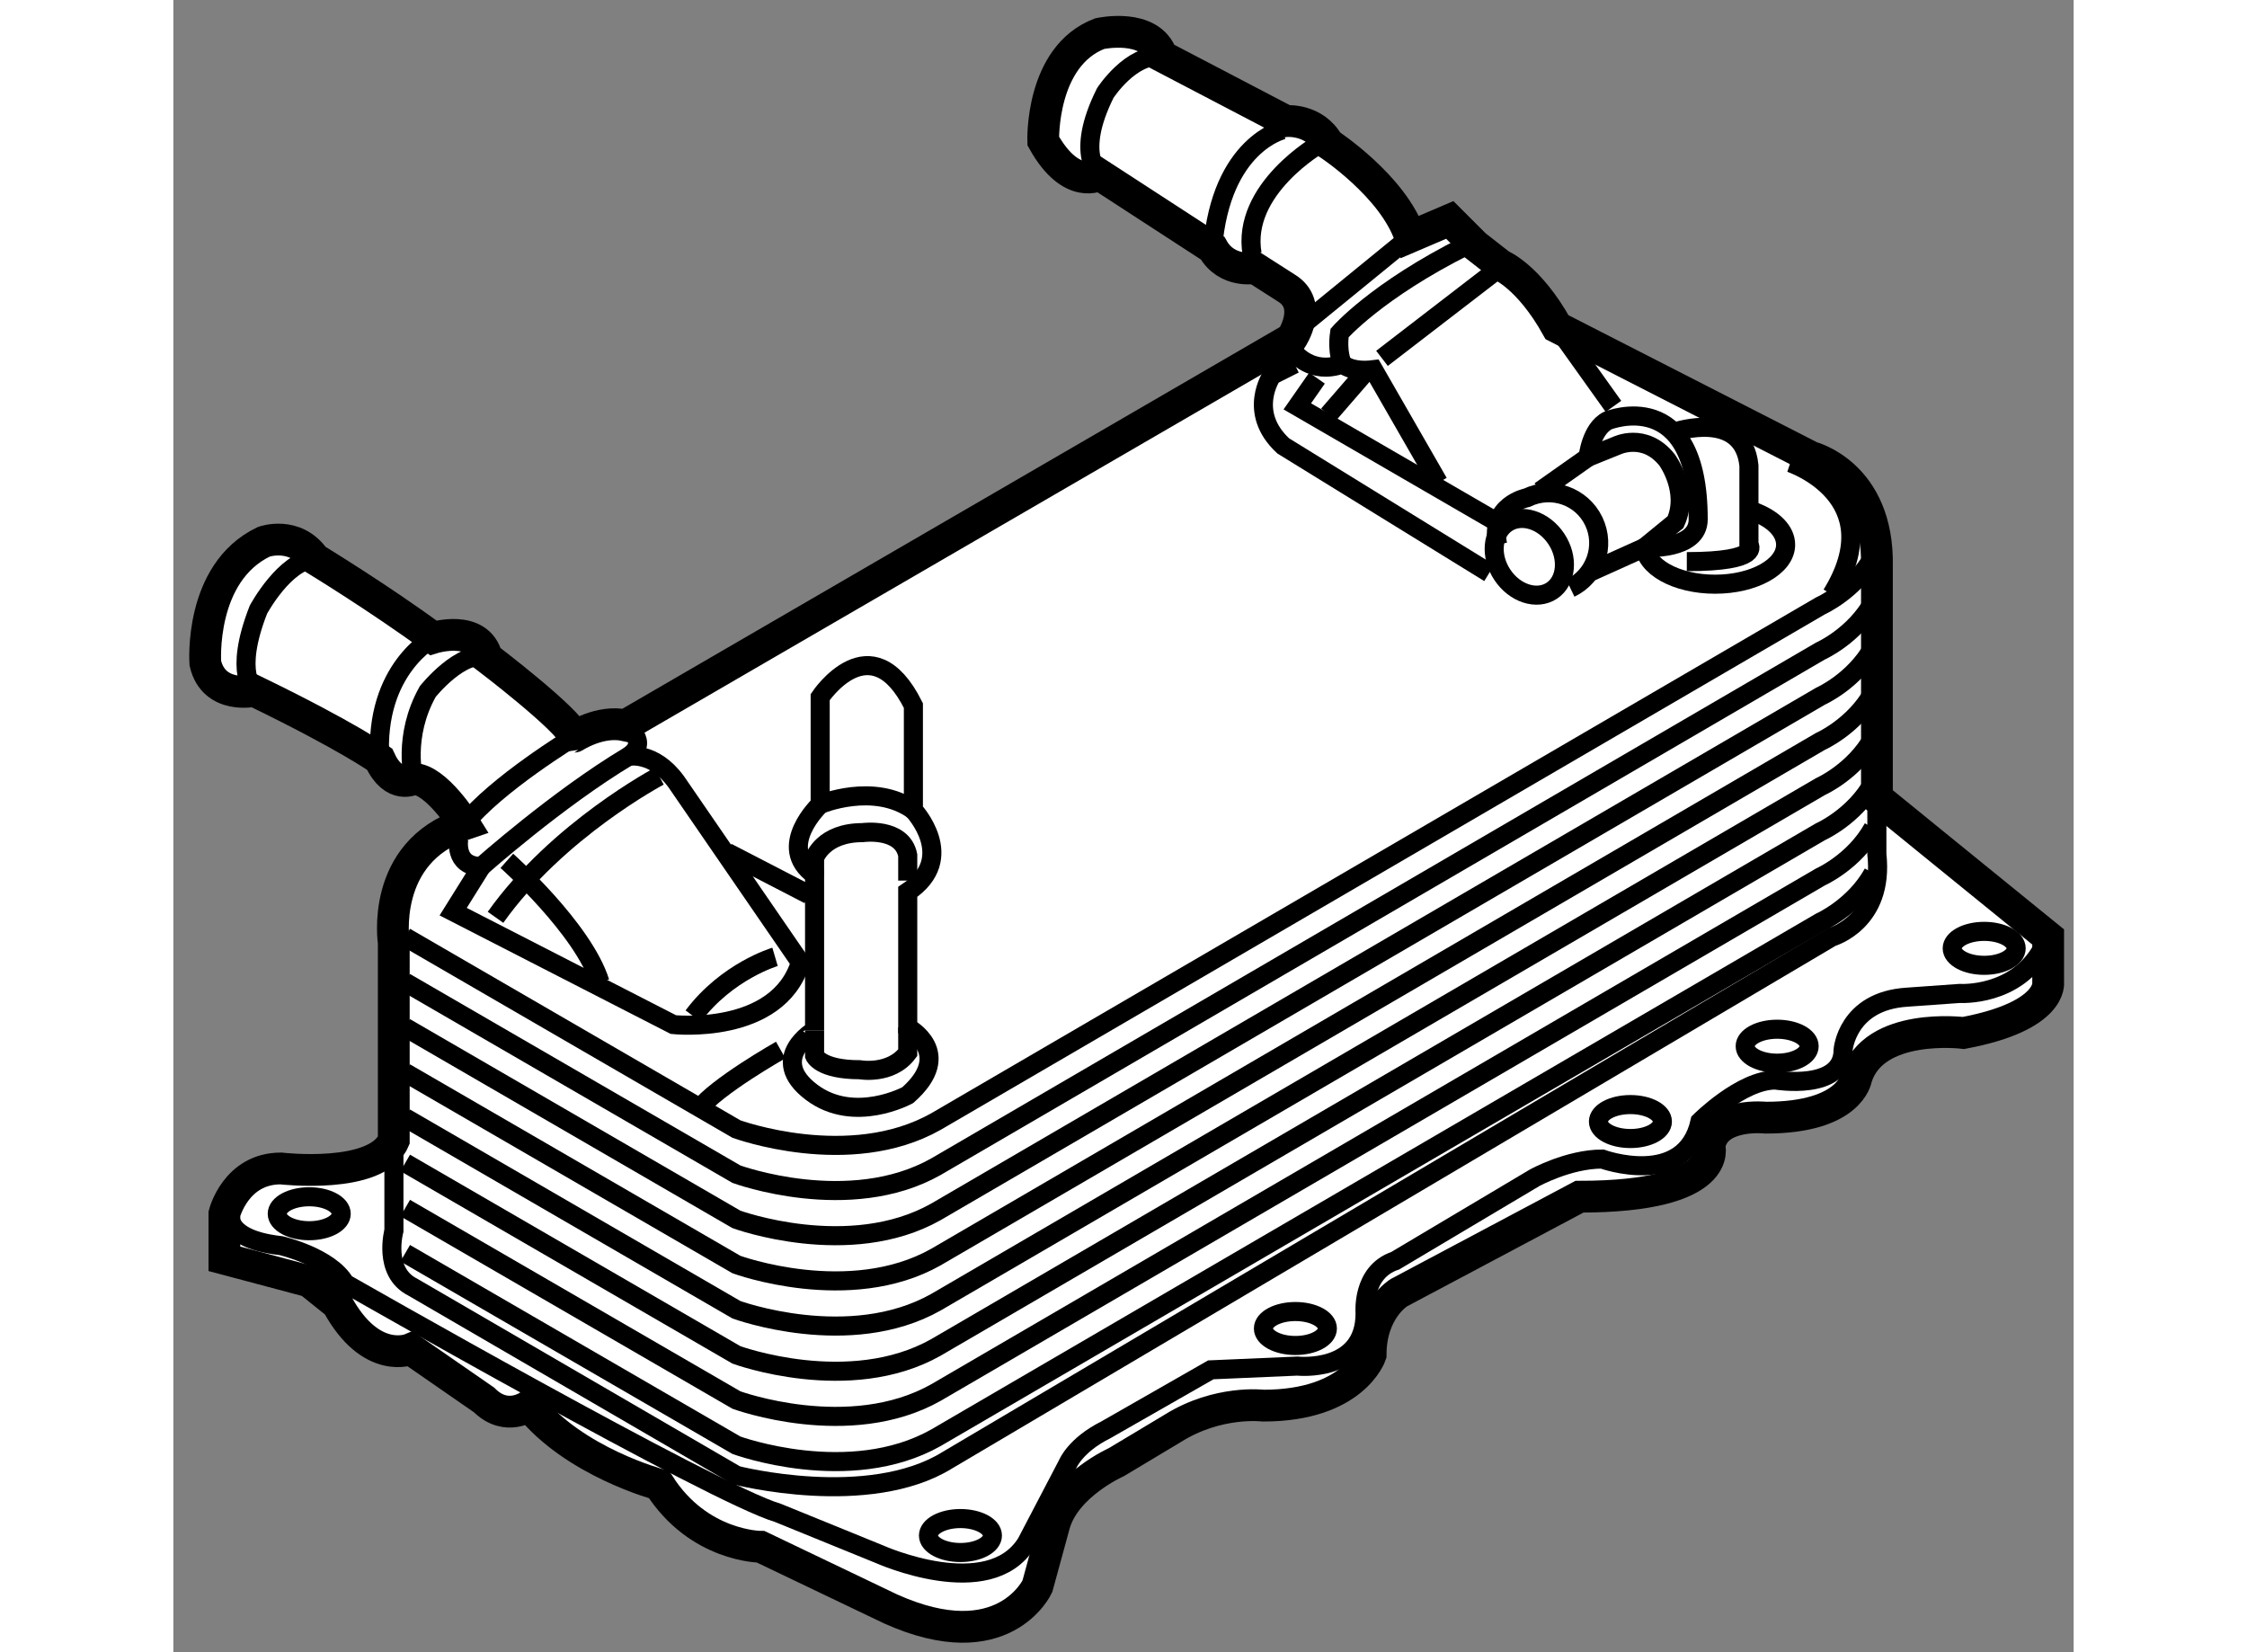
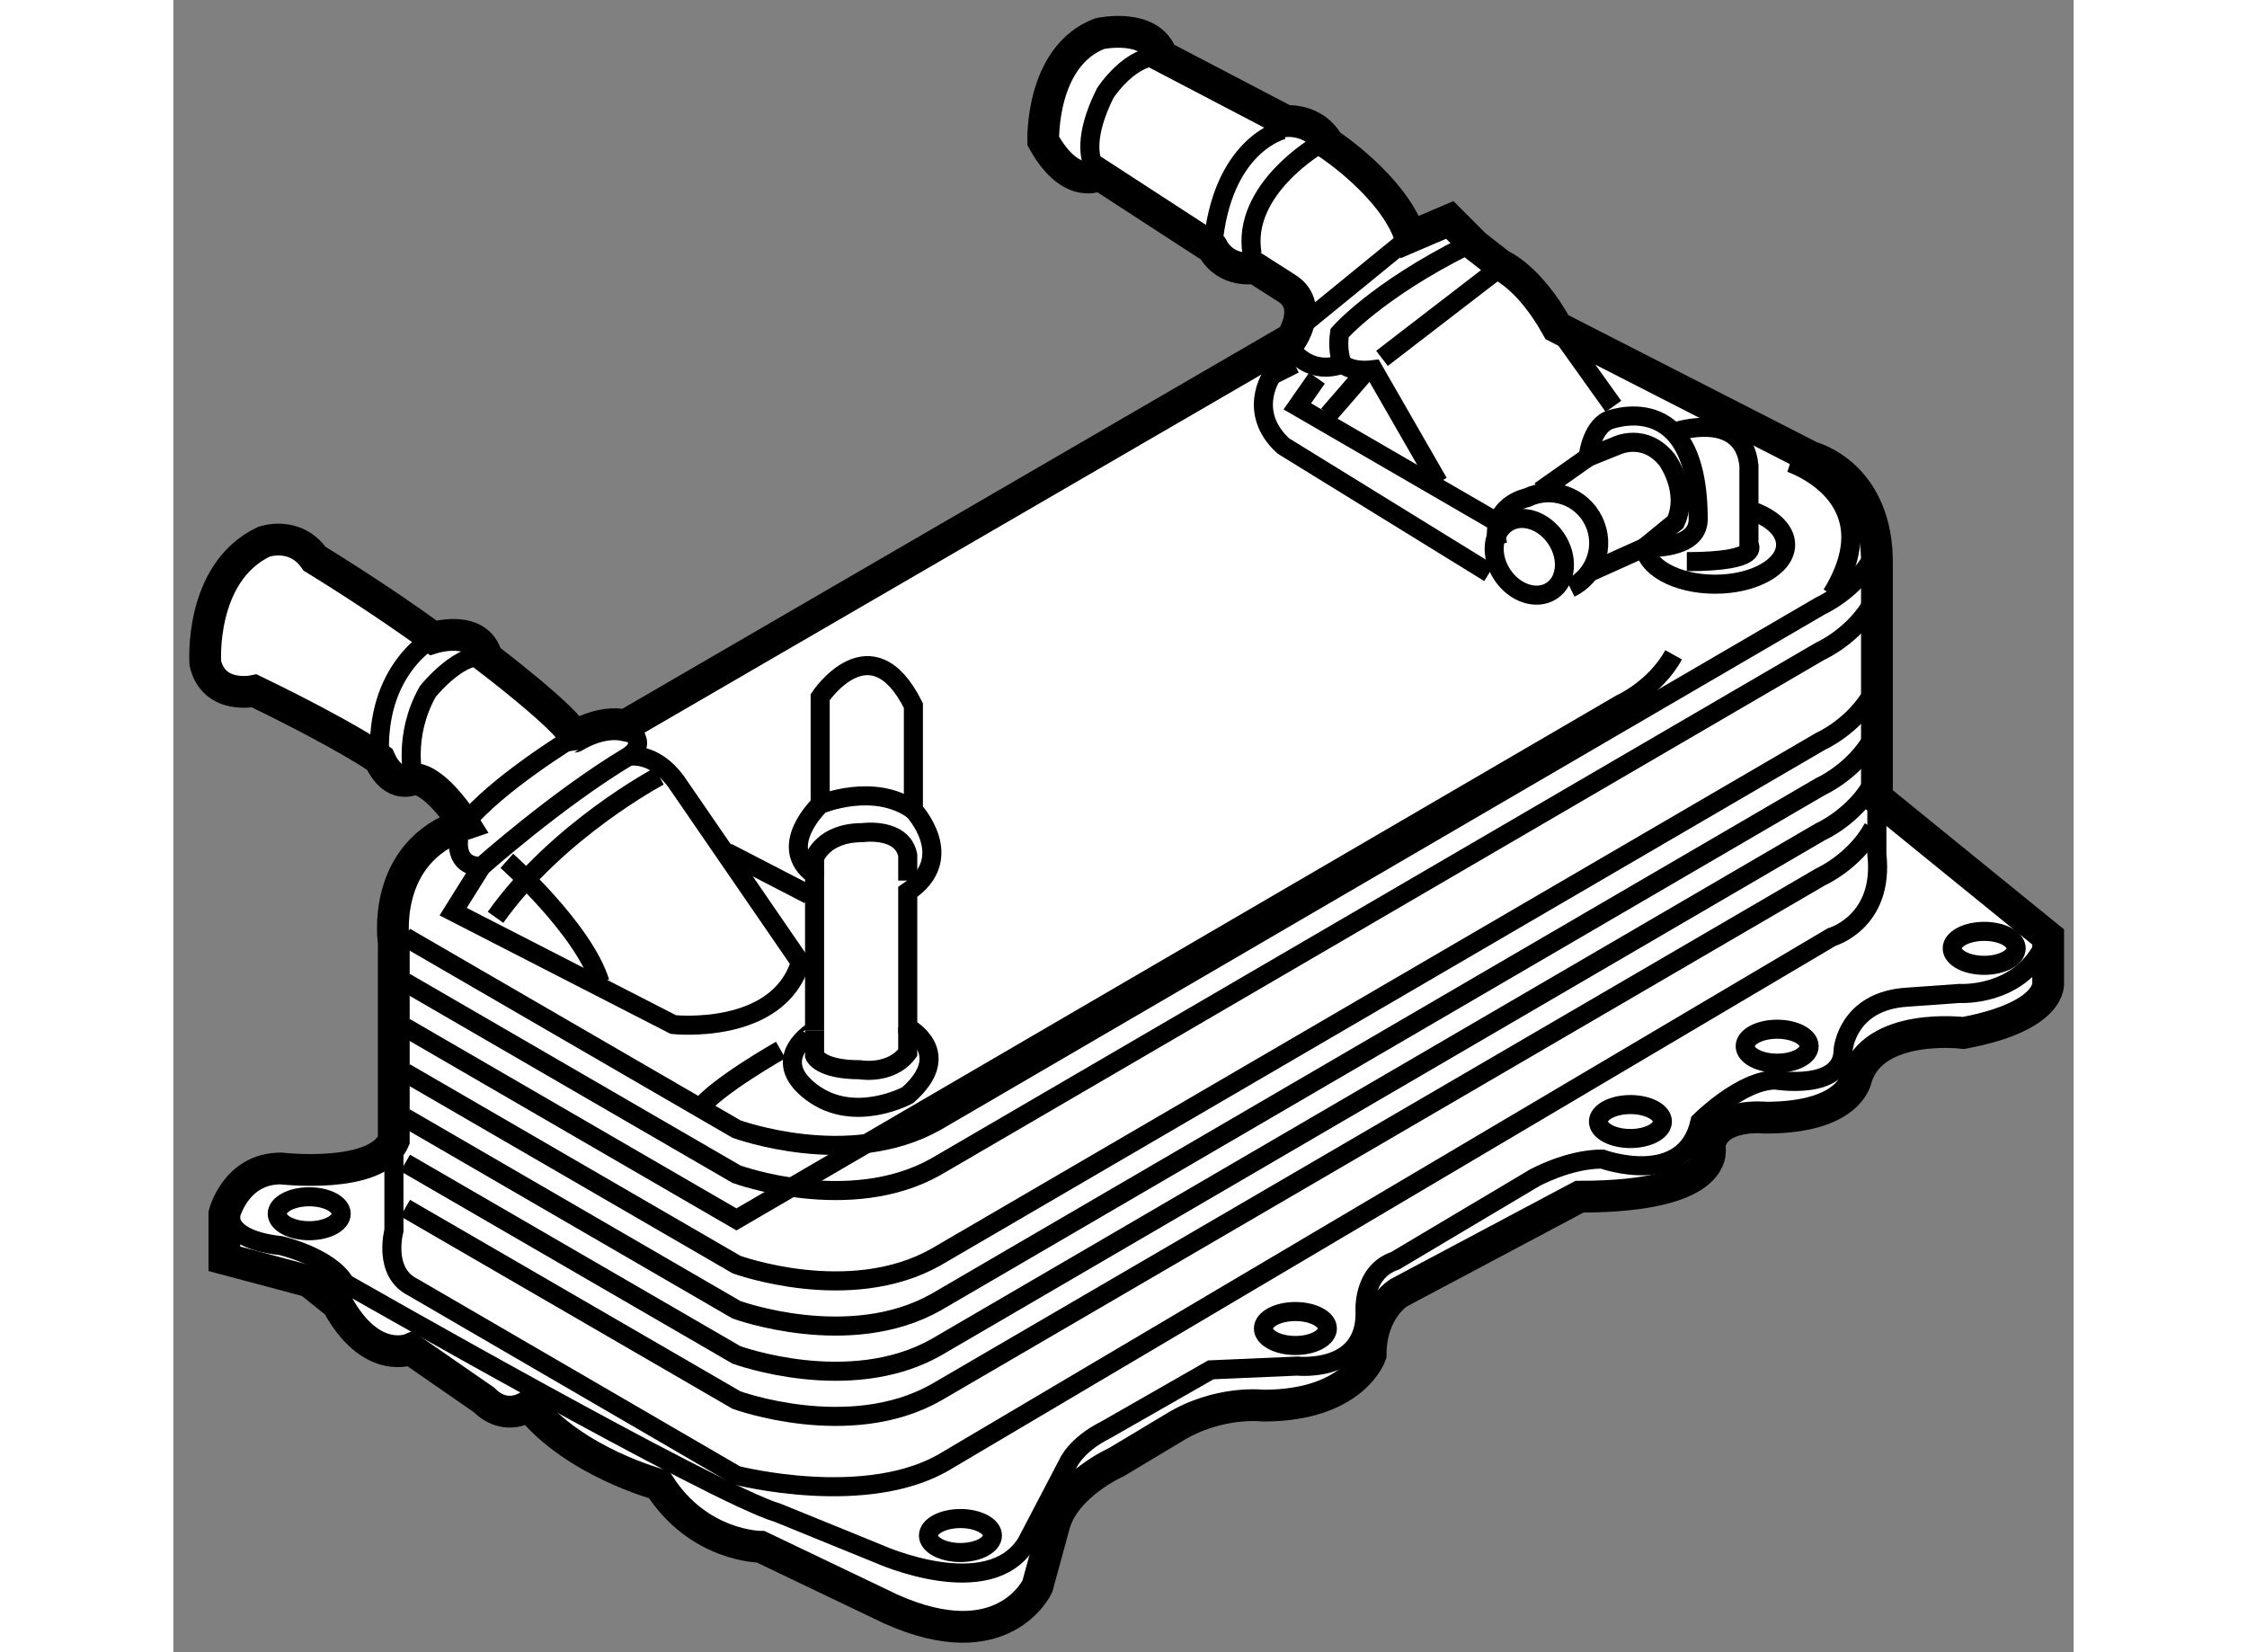
<svg xmlns="http://www.w3.org/2000/svg" version="1.1" x="0px" y="0px" width="244.8px" height="180px" viewBox="205.761 22.213 29.887 25.985" enable-background="new 0 0 244.8 180" xml:space="preserve">
  <rect x="205.761" y="22.213" width="29.887" height="25.985" fill="#808080" stroke="none" />
  <g>
    <path fill="#FFFFFF" stroke="#000000" stroke-width="0.5" d="M212.871,33.621l10.478-6.083c0,0,0.355-0.533-0.089-0.799    l-0.488-0.312c0,0-0.444,0.089-0.666-0.311l-1.776-1.154c0,0-0.443,0.267-0.888-0.532c0,0-0.044-1.332,0.888-1.688    c0,0,0.8-0.178,0.978,0.355l1.953,1.021c0,0,0.444-0.044,0.666,0.355c0,0,1.021,0.666,1.287,1.465l0.622-0.266l0.399,0.399    l0.399,0.311c0,0,0.444,0.178,0.889,0.977l3.995,2.043c0,0,1.065,0.266,1.036,1.717v3.641c0,0,1.599,1.302,2.693,2.189v0.711    c0,0,0.089,0.532-1.332,0.799c0,0-1.42-0.178-1.687,0.711c0,0-0.089,0.621-1.421,0.621c0,0-0.799-0.089-0.888,0.444    c0,0,0.266,0.799-2.043,0.799l-2.841,1.51c0,0-0.444,0.267-0.444,0.977c0,0-0.267,0.799-1.688,0.799c0,0-0.71-0.089-1.42,0.355    l-0.889,0.533c0,0-0.799,0.354-0.977,0.977l-0.267,0.977c0,0-0.532,1.154-2.309,0.355l-2.042-0.977c0,0-0.977,0-1.599-0.978    c0,0-1.332-0.354-2.042-1.243c0,0-0.355,0.267-0.711-0.089l-1.154-0.799c0,0-0.621,0.267-1.154-0.71l-0.443-0.355l-1.332-0.355    v-0.71c0,0,0.178-0.711,0.888-0.711c0,0,1.51,0.178,1.776-0.443v-3.108c0,0-0.223-1.421,1.109-1.864c0,0-0.444-0.711-0.799-0.711    c0,0-0.311,0.178-0.533-0.311c0,0-0.488-0.355-1.97-1.074c0,0-0.637,0.142-0.771-0.436c0,0-0.102-1.42,0.92-1.909    c0,0,0.488-0.177,0.799,0.267c0,0,1.021,0.622,1.865,1.243c0,0,0.71-0.222,0.844,0.311c0,0,1.287,0.978,1.376,1.243    C212.071,33.798,212.471,33.532,212.871,33.621z" />
    <path fill="none" stroke="#000000" stroke-width="0.3" d="M209.408,36.95l5.209,3.02c0,0,1.776,0.651,3.138-0.118l13.911-8.11    c0,0,0.533-0.237,0.829-0.77" />
    <path fill="none" stroke="#000000" stroke-width="0.3" d="M209.408,37.661l5.209,3.019c0,0,1.776,0.651,3.138-0.118l13.911-8.11    c0,0,0.533-0.236,0.829-0.77" />
-     <path fill="none" stroke="#000000" stroke-width="0.3" d="M209.408,38.371l5.209,3.02c0,0,1.776,0.65,3.138-0.119l13.911-8.109    c0,0,0.533-0.237,0.829-0.77" />
+     <path fill="none" stroke="#000000" stroke-width="0.3" d="M209.408,38.371l5.209,3.02l13.911-8.109    c0,0,0.533-0.237,0.829-0.77" />
    <path fill="none" stroke="#000000" stroke-width="0.3" d="M209.408,39.082l5.209,3.019c0,0,1.776,0.651,3.138-0.118l13.911-8.11    c0,0,0.533-0.236,0.829-0.77" />
    <path fill="none" stroke="#000000" stroke-width="0.3" d="M209.408,39.792l5.209,3.02c0,0,1.776,0.65,3.138-0.119l13.911-8.109    c0,0,0.533-0.237,0.829-0.77" />
    <path fill="none" stroke="#000000" stroke-width="0.3" d="M209.408,40.503l5.209,3.019c0,0,1.776,0.651,3.138-0.118l13.911-8.11    c0,0,0.533-0.236,0.829-0.77" />
    <path fill="none" stroke="#000000" stroke-width="0.3" d="M209.408,41.213l5.209,3.019c0,0,1.776,0.651,3.138-0.118l13.911-8.109    c0,0,0.533-0.237,0.829-0.771" />
-     <path fill="none" stroke="#000000" stroke-width="0.3" d="M209.408,41.923l5.209,3.02c0,0,1.776,0.651,3.138-0.118l13.911-8.11    c0,0,0.533-0.237,0.829-0.77" />
    <path fill="none" stroke="#000000" stroke-width="0.3" d="M231.192,29.491c0,0,1.599,0.533,0.651,2.072" />
    <path fill="none" stroke="#000000" stroke-width="0.3" d="M209.23,40.325v1.243c0,0-0.178,0.651,0.296,0.888l5.091,2.96    c0,0,2.072,0.532,3.315-0.237l13.911-8.229c0,0,0.829-0.236,0.71-1.302v-0.888" />
    <path fill="none" stroke="#000000" stroke-width="0.3" d="M206.685,41.153c0,0-0.296,0.533,0.77,0.651c0,0,0.77,0.178,1.007,0.592    c0,0,5.801,3.315,6.808,3.611l1.599,0.651c0,0,1.717,0.77,2.309-0.178l0.65-1.243c0,0,0.119-0.296,0.593-0.533l1.657-0.947    l1.361-0.059c0,0,1.065,0.118,1.065-0.829c0,0-0.059-0.65,0.474-0.828l2.19-1.303c0,0,0.533-0.296,1.065-0.296    c0,0,1.303,0.474,1.539-0.592c0,0,0.651-0.651,1.185-0.651c0,0,1.065,0.178,1.065-0.474c0,0,0.06-0.77,1.006-0.829l0.829-0.059    c0,0,0.889,0.059,1.303-0.711" />
    <ellipse fill="none" stroke="#000000" stroke-width="0.3" cx="207.898" cy="41.302" rx="0.503" ry="0.267" />
    <ellipse fill="none" stroke="#000000" stroke-width="0.3" cx="218.14" cy="46.363" rx="0.503" ry="0.267" />
    <ellipse fill="none" stroke="#000000" stroke-width="0.3" cx="223.408" cy="43.107" rx="0.503" ry="0.267" />
    <ellipse fill="none" stroke="#000000" stroke-width="0.3" cx="228.677" cy="39.852" rx="0.503" ry="0.267" />
    <ellipse fill="none" stroke="#000000" stroke-width="0.3" cx="230.985" cy="38.667" rx="0.503" ry="0.267" />
    <ellipse fill="none" stroke="#000000" stroke-width="0.3" cx="234.241" cy="37.128" rx="0.503" ry="0.267" />
-     <path fill="none" stroke="#000000" stroke-width="0.3" d="M207.038,33.079c0,0-0.339-0.258,0.061-1.278c0,0,0.414-0.77,0.888-0.8" />
    <path fill="none" stroke="#000000" stroke-width="0.3" d="M209.852,32.244c0,0-0.933,0.488-0.844,1.909" />
    <path fill="none" stroke="#000000" stroke-width="0.3" d="M209.541,34.464c0,0-0.178-0.666,0.222-1.376    c0,0,0.533-0.666,0.933-0.533" />
    <path fill="none" stroke="#000000" stroke-width="0.3" d="M212.071,33.798c0,0-1.243,0.755-1.731,1.377" />
    <path fill="none" stroke="#000000" stroke-width="0.3" d="M212.871,33.621c0,0,0.399,0.266,0.044,0.488    c0,0,0.399-0.089,0.755,0.399l1.953,2.842c-0.354,1.154-1.998,0.977-1.998,0.977l-3.463-1.776l0.444-0.71    c-0.444,0-0.355-0.444-0.355-0.444" />
    <path fill="none" stroke="#000000" stroke-width="0.3" d="M213.403,34.42c0,0-1.599,0.844-2.575,2.22" />
    <path fill="none" stroke="#000000" stroke-width="0.3" d="M210.606,35.841c0,0,1.198-1.065,2.309-1.731" />
    <path fill="none" stroke="#000000" stroke-width="0.3" d="M211.006,35.752c0,0,1.199,1.065,1.465,1.909" />
-     <path fill="none" stroke="#000000" stroke-width="0.3" d="M215.224,37.262c0,0-0.755,0.222-1.287,0.932" />
    <path fill="none" stroke="#000000" stroke-width="0.3" d="M215.801,39.393c0.67,0.503,1.51,0.044,1.51,0.044    c0.755-0.666,0-1.065,0-1.065V36.24c0.799-0.533,0.089-1.287,0.089-1.287V33.31c-0.666-1.332-1.466-0.133-1.466-0.133v1.688    c0,0-0.71,0.666-0.088,1.109v2.442C215.846,38.416,215.091,38.859,215.801,39.393z" />
    <path fill="none" stroke="#000000" stroke-width="0.3" d="M215.313,38.727c0,0-1.021,0.577-1.287,0.933" />
    <line fill="none" stroke="#000000" stroke-width="0.3" x1="214.469" y1="35.618" x2="215.757" y2="36.284" />
    <path fill="none" stroke="#000000" stroke-width="0.3" d="M215.934,34.864c0,0,0.844-0.355,1.466,0.089" />
    <path fill="none" stroke="#000000" stroke-width="0.3" d="M215.846,35.974v-0.267c0,0,0.133-0.399,0.754-0.399    c0,0,0.622-0.089,0.711,0.355v0.399" />
    <path fill="none" stroke="#000000" stroke-width="0.3" d="M215.846,38.416v0.399c0,0,0.088,0.222,0.71,0.222    c0,0,0.488,0.089,0.755-0.267v-0.399" />
    <path fill="none" stroke="#000000" stroke-width="0.3" d="M220.329,24.963c0,0-0.399-0.311,0.089-1.287c0,0,0.4-0.622,0.889-0.577    " />
    <path fill="none" stroke="#000000" stroke-width="0.3" d="M223.216,24.253c0,0-0.978,0.222-1.11,1.864" />
    <path fill="none" stroke="#000000" stroke-width="0.3" d="M223.793,24.475c0,0-1.243,0.71-1.066,1.731" />
    <line fill="none" stroke="#000000" stroke-width="0.3" x1="225.213" y1="25.939" x2="223.526" y2="27.316" />
    <path fill="none" stroke="#000000" stroke-width="0.3" d="M223.393,27.76c0,0,0.267,0.355,0.755,0.178    c0,0,0.134,0.134,0.488,0.089l1.021,1.776" />
    <path fill="none" stroke="#000000" stroke-width="0.3" d="M224.147,27.938c0,0-0.089-0.178-0.044-0.488    c0,0,0.577-0.666,1.998-1.376" />
    <line fill="none" stroke="#000000" stroke-width="0.3" x1="224.77" y1="27.849" x2="226.501" y2="26.517" />
    <line fill="none" stroke="#000000" stroke-width="0.3" x1="227.522" y1="27.36" x2="228.41" y2="28.604" />
    <path fill="none" stroke="#000000" stroke-width="0.3" d="M223.393,27.938l-0.354,0.178c0,0-0.399,0.577,0.178,1.11l3.24,1.998" />
    <polyline fill="none" stroke="#000000" stroke-width="0.3" points="223.748,28.16 223.438,28.604 226.501,30.38   " />
    <line fill="none" stroke="#000000" stroke-width="0.3" x1="224.503" y1="28.071" x2="223.926" y2="28.737" />
    <ellipse transform="matrix(0.834 -0.551 0.551 0.834 20.565 130.339)" fill="none" stroke="#000000" stroke-width="0.3" cx="227.183" cy="30.946" rx="0.51" ry="0.64" />
    <path fill="none" stroke="#000000" stroke-width="0.3" d="M227.732,31.462c0.393-0.188,0.557-0.659,0.368-1.052    s-0.658-0.558-1.052-0.369c0,0-0.593,0.116-0.459,0.738" />
    <path fill="none" stroke="#000000" stroke-width="0.3" d="M227.256,29.936l0.755-0.532c0,0,0.044-0.444,0.311-0.577    c0,0,1.421-0.578,1.421,1.554c0,0.496-0.844,0.443-0.844,0.443l-0.888,0.4" />
    <path fill="none" stroke="#000000" stroke-width="0.3" d="M228.011,29.403l0.443-0.178c0,0,0.444-0.223,0.8,0.222    c0,0,0.354,0.488,0.133,0.977l-0.488,0.399" />
    <path fill="none" stroke="#000000" stroke-width="0.3" d="M229.387,29.003c0,0,1.065-0.354,1.154,0.533v1.243    c0,0,0.222,0.267-0.977,0.267" />
    <path fill="none" stroke="#000000" stroke-width="0.3" d="M230.623,30.262c0.299,0.111,0.495,0.302,0.495,0.518    c0,0.343-0.497,0.621-1.109,0.621c-0.613,0-1.11-0.278-1.11-0.621" />
  </g>
</svg>